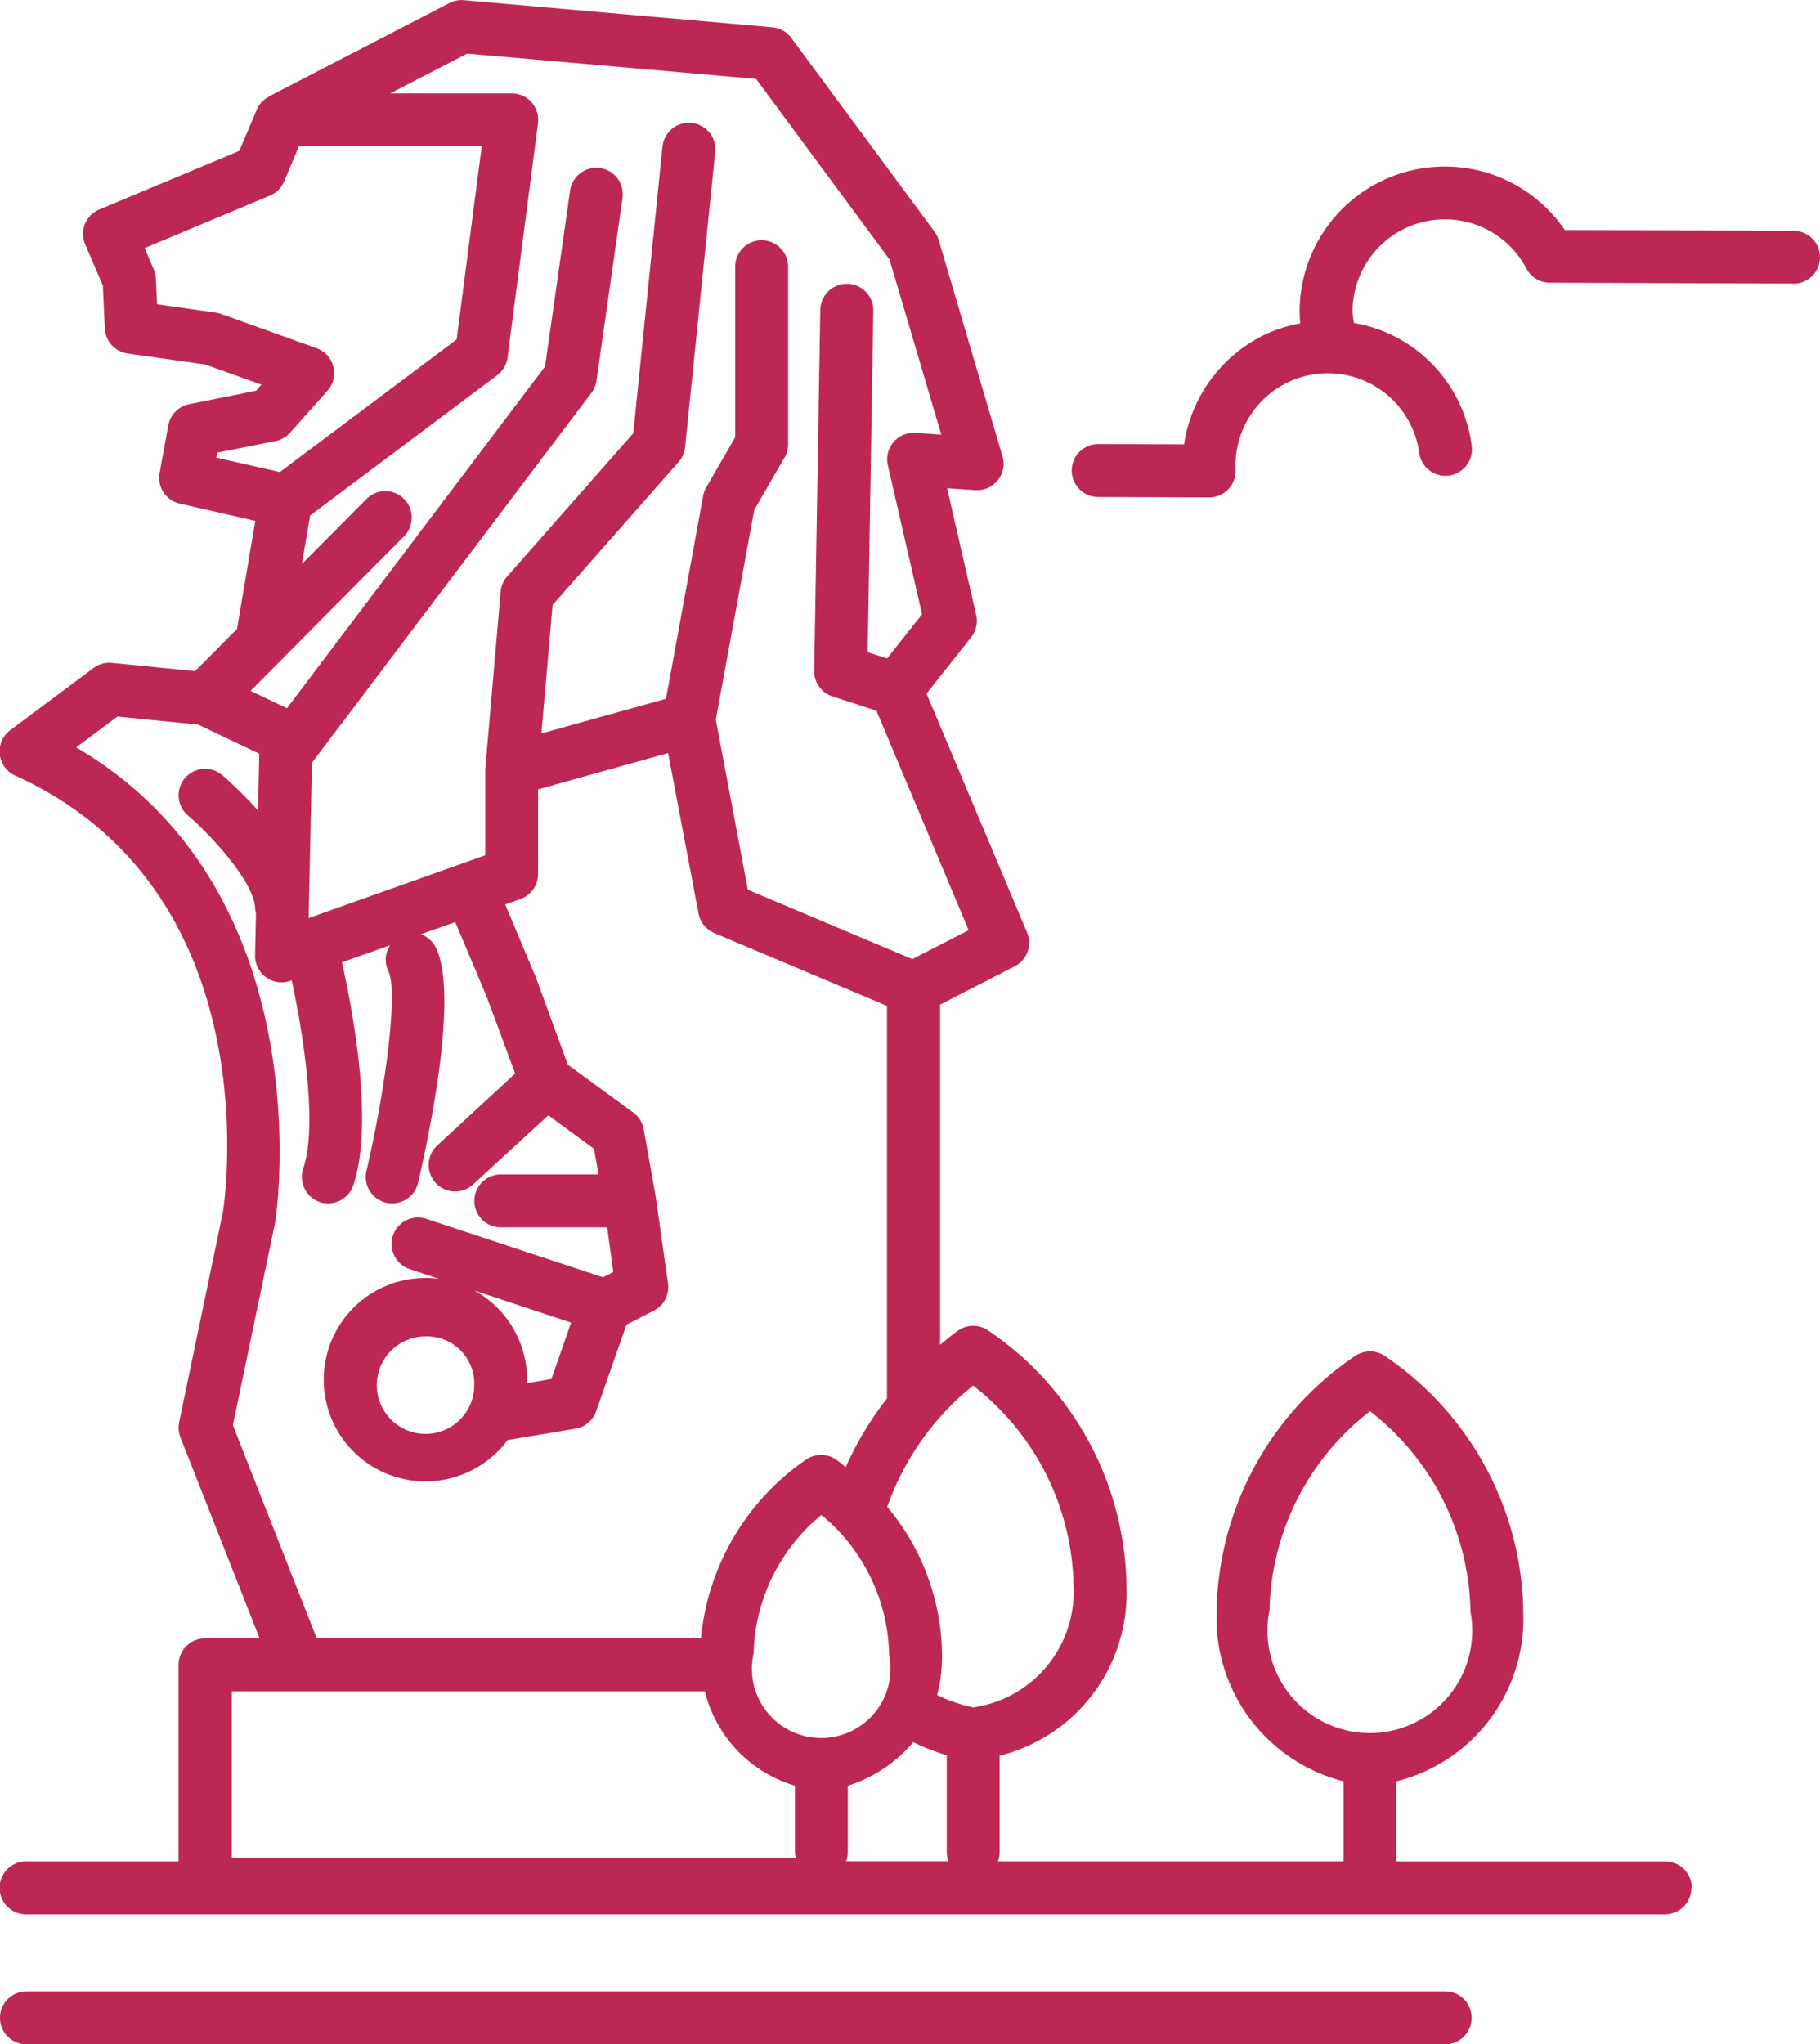
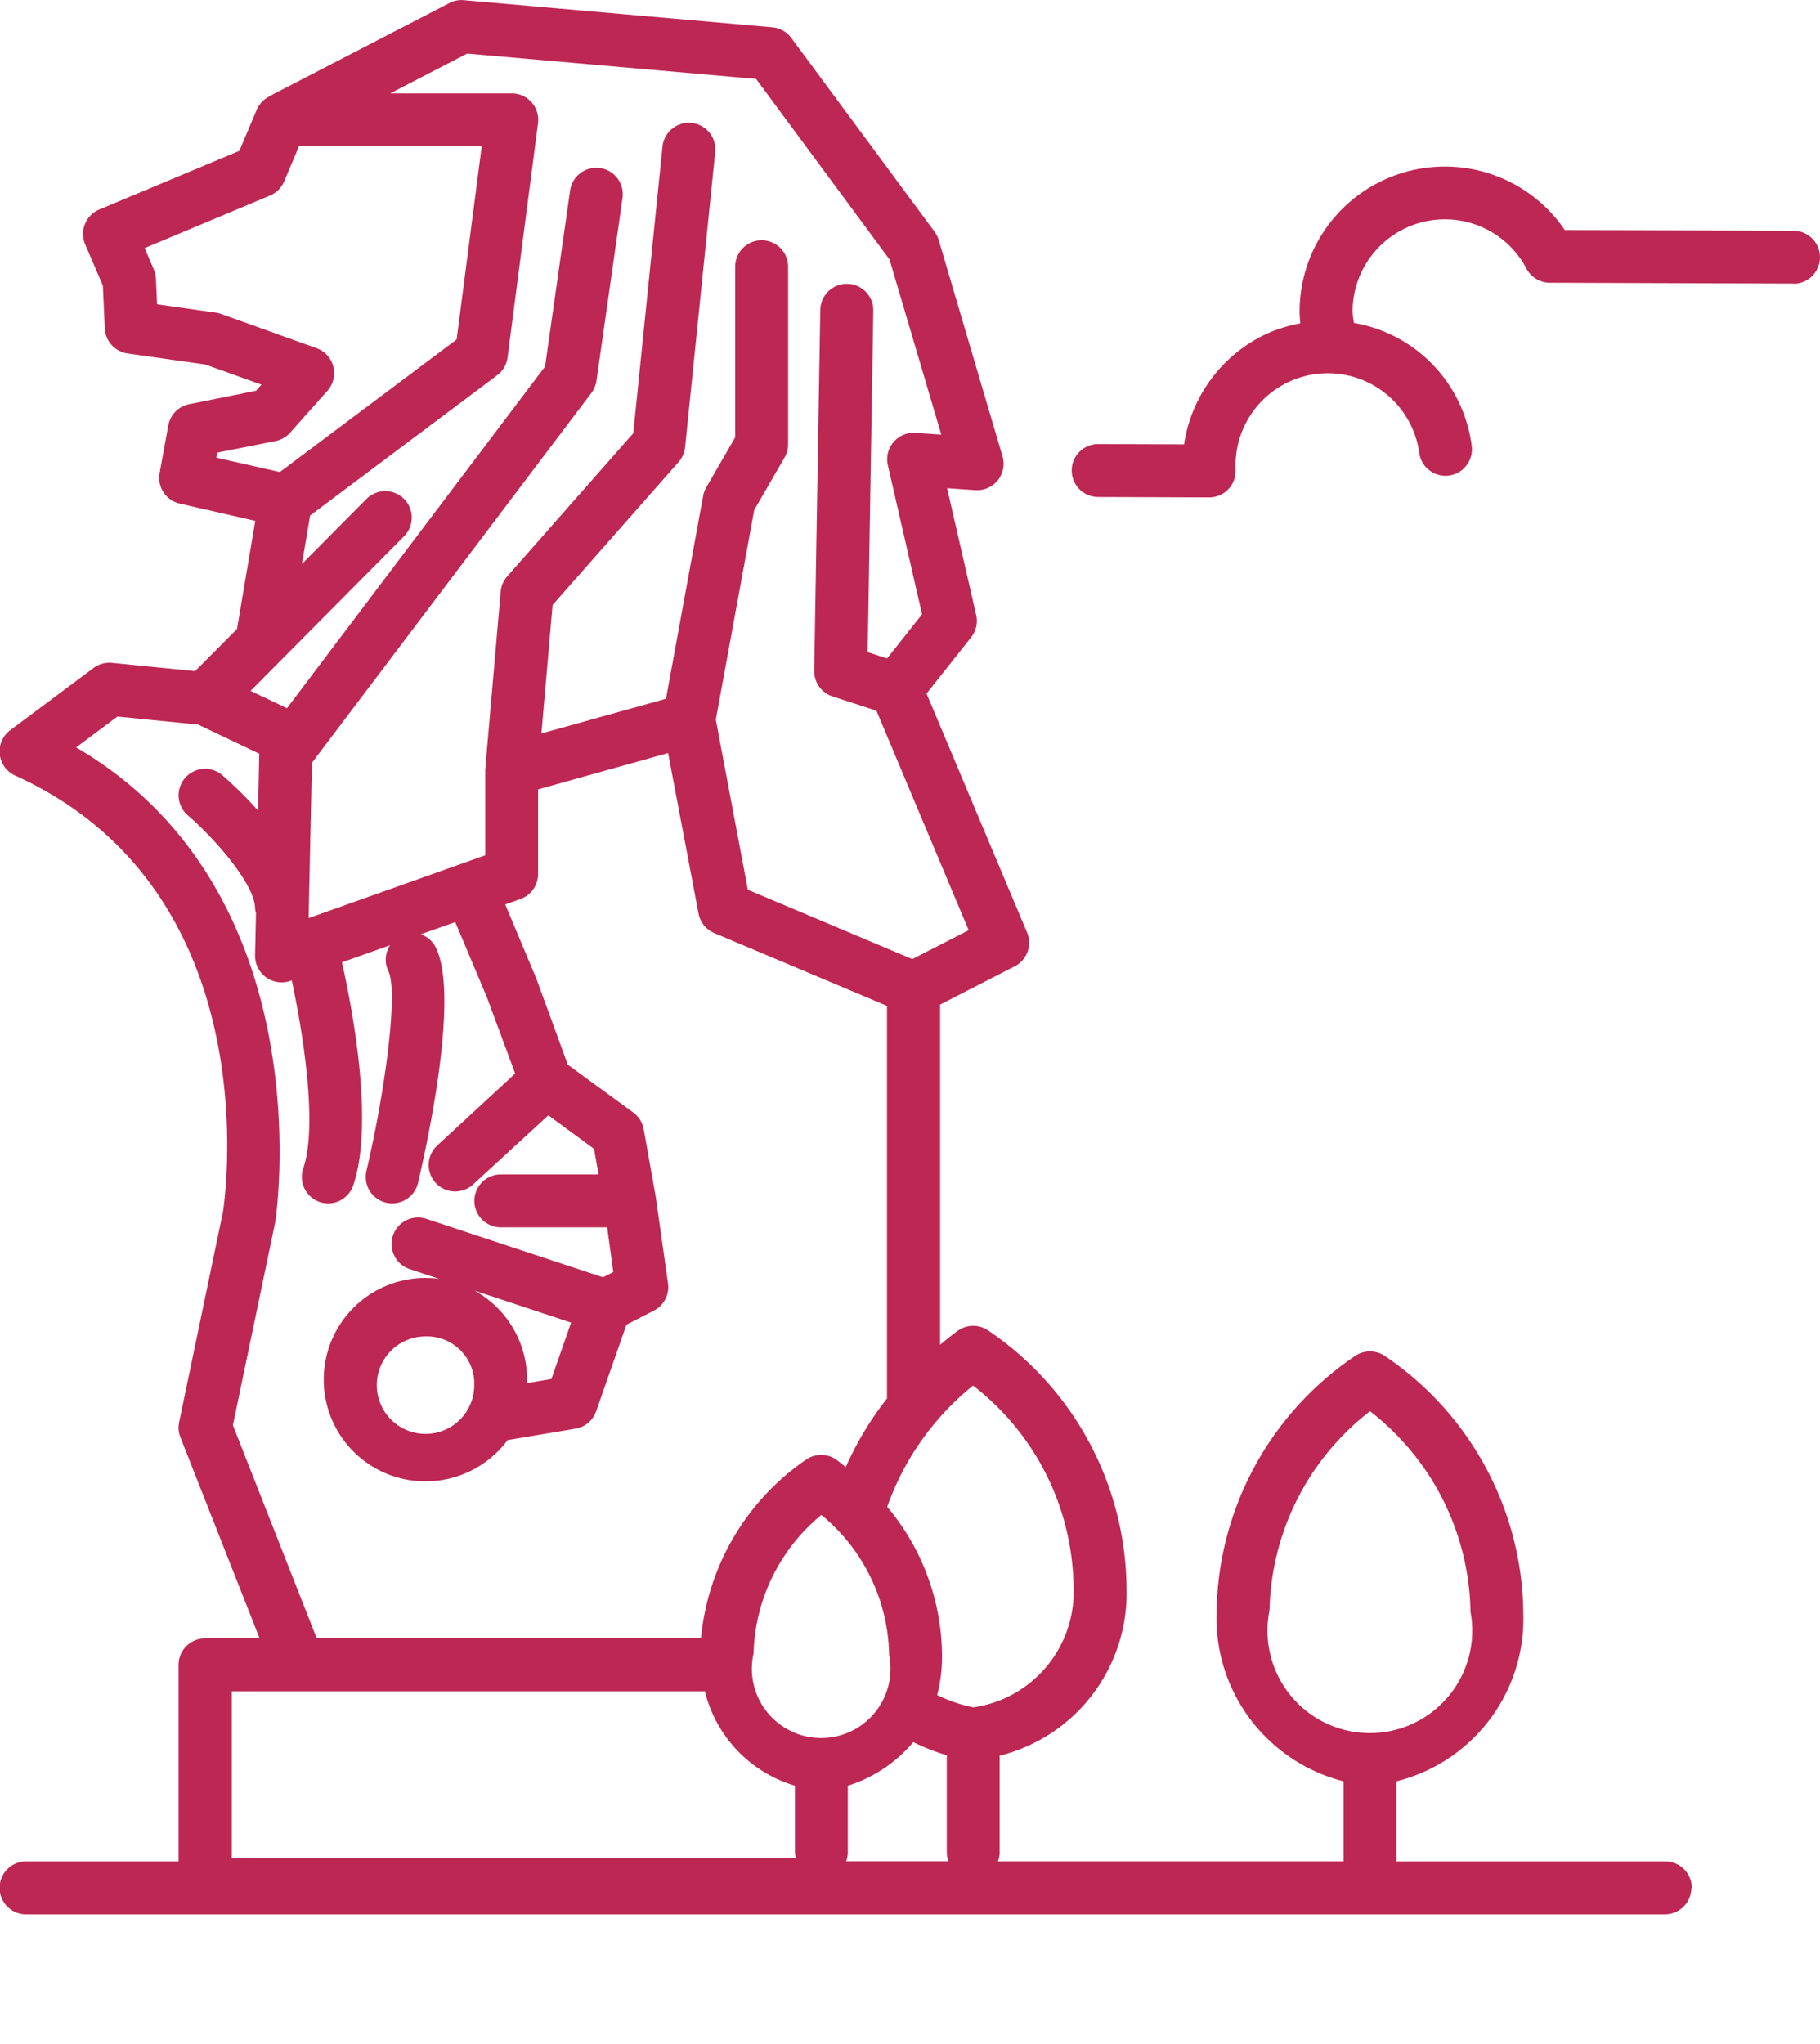
<svg xmlns="http://www.w3.org/2000/svg" width="59.765" height="67.115" viewBox="0 0 59.765 67.115">
  <g id="noun-merlion-4113147" transform="translate(-170.987 -63.52)">
    <path id="Path_4993" data-name="Path 4993" d="M421.489,102.607a.869.869,0,0,0,0-1.738l-7.511-.026a4.756,4.756,0,0,0-3.924-2.083h-.018a4.766,4.766,0,0,0-4.766,4.749c0,.135.012.269.022.4a4.808,4.808,0,0,0-1.09.335,4.782,4.782,0,0,0-2.726,3.637l-2.82-.01h0a.869.869,0,0,0,0,1.738l3.645.013h0a.869.869,0,0,0,.868-.909,3.031,3.031,0,0,1,6.032-.54.869.869,0,0,0,1.722-.234,4.695,4.695,0,0,0-3.868-4.044,3.044,3.044,0,0,1-.045-.383,3.03,3.03,0,0,1,3.028-3.019h.012a3.024,3.024,0,0,1,2.67,1.618.868.868,0,0,0,.766.463l8,.028h.006Z" transform="translate(-191.607 -29.772)" fill="#bd2754" />
    <path id="Path_4994" data-name="Path 4994" d="M226.549,125.5a.869.869,0,0,0-.869-.869H216.85V122a5.5,5.5,0,0,0,4.167-5.518,10.309,10.309,0,0,0-4.527-8.431.868.868,0,0,0-1.018,0,10.305,10.305,0,0,0-4.528,8.38A5.532,5.532,0,0,0,215.113,122v2.628H203.764a.842.842,0,0,0,.056-.281v-3.187a5.5,5.5,0,0,0,4.167-5.518,10.309,10.309,0,0,0-4.527-8.431.868.868,0,0,0-1.018,0c-.206.15-.389.3-.577.459V96.5l2.455-1.258a.869.869,0,0,0,.4-1.11l-3.3-7.842,1.464-1.848a.866.866,0,0,0,.165-.734l-.954-4.16.926.064a.869.869,0,0,0,.893-1.113l-2.095-7.1a.879.879,0,0,0-.135-.271l-4.705-6.363a.868.868,0,0,0-.622-.349l-10.13-.89a.859.859,0,0,0-.476.094l-5.921,3.064c-.012.006-.018.018-.03.024a.887.887,0,0,0-.238.191s0,.008-.008.013a.878.878,0,0,0-.125.2l-.576,1.361-4.6,1.926a.869.869,0,0,0-.462,1.143l.581,1.355.064,1.406a.87.87,0,0,0,.746.821l2.552.362,1.845.661-.176.2-2.2.443a.869.869,0,0,0-.683.7l-.285,1.563a.868.868,0,0,0,.661,1l2.481.567-.6,3.549-1.377,1.384-2.727-.272a.871.871,0,0,0-.606.168l-2.738,2.044a.869.869,0,0,0,.161,1.487c8.389,3.807,6.884,13.944,6.824,14.334l-1.437,6.894a.869.869,0,0,0,.042.5l2.6,6.6h-1.792a.869.869,0,0,0-.869.869v6.453h-5.008a.869.869,0,0,0,0,1.738h53.816a.869.869,0,0,0,.868-.87ZM178.1,78.545l.03-.165L180.042,78a.876.876,0,0,0,.478-.274l1.224-1.375a.869.869,0,0,0-.356-1.4l-3.14-1.126a.854.854,0,0,0-.17-.042l-1.926-.274-.038-.844a.867.867,0,0,0-.07-.3l-.3-.7,4.116-1.725a.868.868,0,0,0,.464-.463l.489-1.158h6l-.824,6.346-5.806,4.353Zm6.163,2.58a.869.869,0,0,0-1.234-1.224l-2.12,2.133.268-1.589,6.143-4.605a.868.868,0,0,0,.341-.583l1-7.69a.868.868,0,0,0-.861-.981h-3.992l2.526-1.307,9.489.833,4.381,5.926,1.7,5.751-.849-.058a.869.869,0,0,0-.906,1.061l1.123,4.895-1.149,1.45-.636-.207.185-11.208a.87.87,0,0,0-.854-.884H198.8a.869.869,0,0,0-.869.854l-.2,11.85a.871.871,0,0,0,.6.841l1.443.469,3.029,7.206-1.851.949-5.4-2.277L194.5,87.146l1.261-6.882.995-1.721a.858.858,0,0,0,.118-.435V72.277a.869.869,0,1,0-1.738,0v5.6l-.953,1.649a.851.851,0,0,0-.1.278l-1.219,6.656L188.773,87.6l.367-4.218,4.138-4.694a.866.866,0,0,0,.213-.487l.99-9.7a.87.87,0,0,0-1.731-.176l-.961,9.419-4.14,4.7a.861.861,0,0,0-.214.5l-.5,5.752c0,.012,0,.021,0,.032s-.007.028-.007.042V91.6l-5.8,2.061.11-5.1,9.176-12.141a.856.856,0,0,0,.167-.4l.855-6a.869.869,0,0,0-1.721-.245l-.823,5.779L180.417,86.77l-1.195-.569Zm-5.621,29.184,1.392-6.678c.018-.113,1.633-10.8-6.54-15.574l1.355-1.012,2.653.264,2.006.955-.04,1.867a13.243,13.243,0,0,0-1.163-1.152.869.869,0,1,0-1.135,1.316c.886.765,2.2,2.265,2.2,3.053a.819.819,0,0,0,.03.148l-.03,1.387a.87.87,0,0,0,1.16.838l.045-.016c.381,1.786.854,4.781.376,6.176a.87.87,0,0,0,.541,1.1.869.869,0,0,0,1.1-.541c.684-2,0-5.686-.369-7.327l1.581-.562a.854.854,0,0,0-.058.849c.332.663-.1,3.927-.719,6.56a.868.868,0,0,0,.648,1.044.855.855,0,0,0,.2.022.869.869,0,0,0,.846-.671c.333-1.423,1.357-6.183.581-7.734a.862.862,0,0,0-.491-.429l1.133-.4,1.04,2.472.927,2.5-2.56,2.363a.869.869,0,1,0,1.178,1.278L189,100.136l1.5,1.1.15.84h-3.21a.869.869,0,0,0,0,1.738h3.493l.2,1.466-.338.173-5.8-1.918a.869.869,0,0,0-.547,1.65l5.3,1.756-.647,1.851-.8.135c0-.007,0-.013,0-.019a3.339,3.339,0,1,0-3.337,3.245,3.359,3.359,0,0,0,2.7-1.357l2.23-.373a.868.868,0,0,0,.676-.57l.995-2.843.9-.462a.867.867,0,0,0,.465-.894l-.4-2.826a.171.171,0,0,0-.005-.016c0-.005,0-.01,0-.015l-.393-2.205a.87.87,0,0,0-.343-.549l-2.149-1.569L188.6,95.631l-1.015-2.417.5-.18a.869.869,0,0,0,.578-.818v-2.78l4.27-1.193,1,5.27a.87.87,0,0,0,.516.639l5.672,2.391v12.889a10.577,10.577,0,0,0-1.354,2.253c-.1-.078-.192-.159-.3-.236a.868.868,0,0,0-1.018,0,8.03,8.03,0,0,0-3.437,5.86l-12.616,0Zm7.923-1.408a1.6,1.6,0,1,1-1.6-1.507A1.557,1.557,0,0,1,186.569,108.9Zm-7.958,15.607v-5.464H194.14a4.306,4.306,0,0,0,2.957,3.1v2.2a.814.814,0,0,0,.033.162h-18.52ZM195.74,117.8a6.091,6.091,0,0,1,2.226-4.545,6.074,6.074,0,0,1,2.225,4.6,2.276,2.276,0,1,1-4.452-.051Zm3.038,6.826a.842.842,0,0,0,.056-.281v-2.2a4.628,4.628,0,0,0,2.15-1.431,6.715,6.715,0,0,0,1.1.431v3.2a.866.866,0,0,0,.056.281h-3.36Zm2.99-5.461a4.868,4.868,0,0,0,.16-1.269,7.639,7.639,0,0,0-1.8-4.906,8.918,8.918,0,0,1,2.82-3.982,8.493,8.493,0,0,1,3.3,6.586,3.837,3.837,0,0,1-3.294,3.979,4.9,4.9,0,0,1-1.188-.407Zm10.914-2.776a8.49,8.49,0,0,1,3.3-6.539,8.5,8.5,0,0,1,3.3,6.586,3.362,3.362,0,1,1-6.6-.047Z" transform="translate(-0.007)" fill="#bd2754" />
-     <path id="Path_4995" data-name="Path 4995" d="M219.312,485.708a.869.869,0,0,0-.869-.869H171.856a.869.869,0,0,0,0,1.738h46.587A.87.87,0,0,0,219.312,485.708Z" transform="translate(0 -355.942)" fill="#bd2754" />
  </g>
</svg>